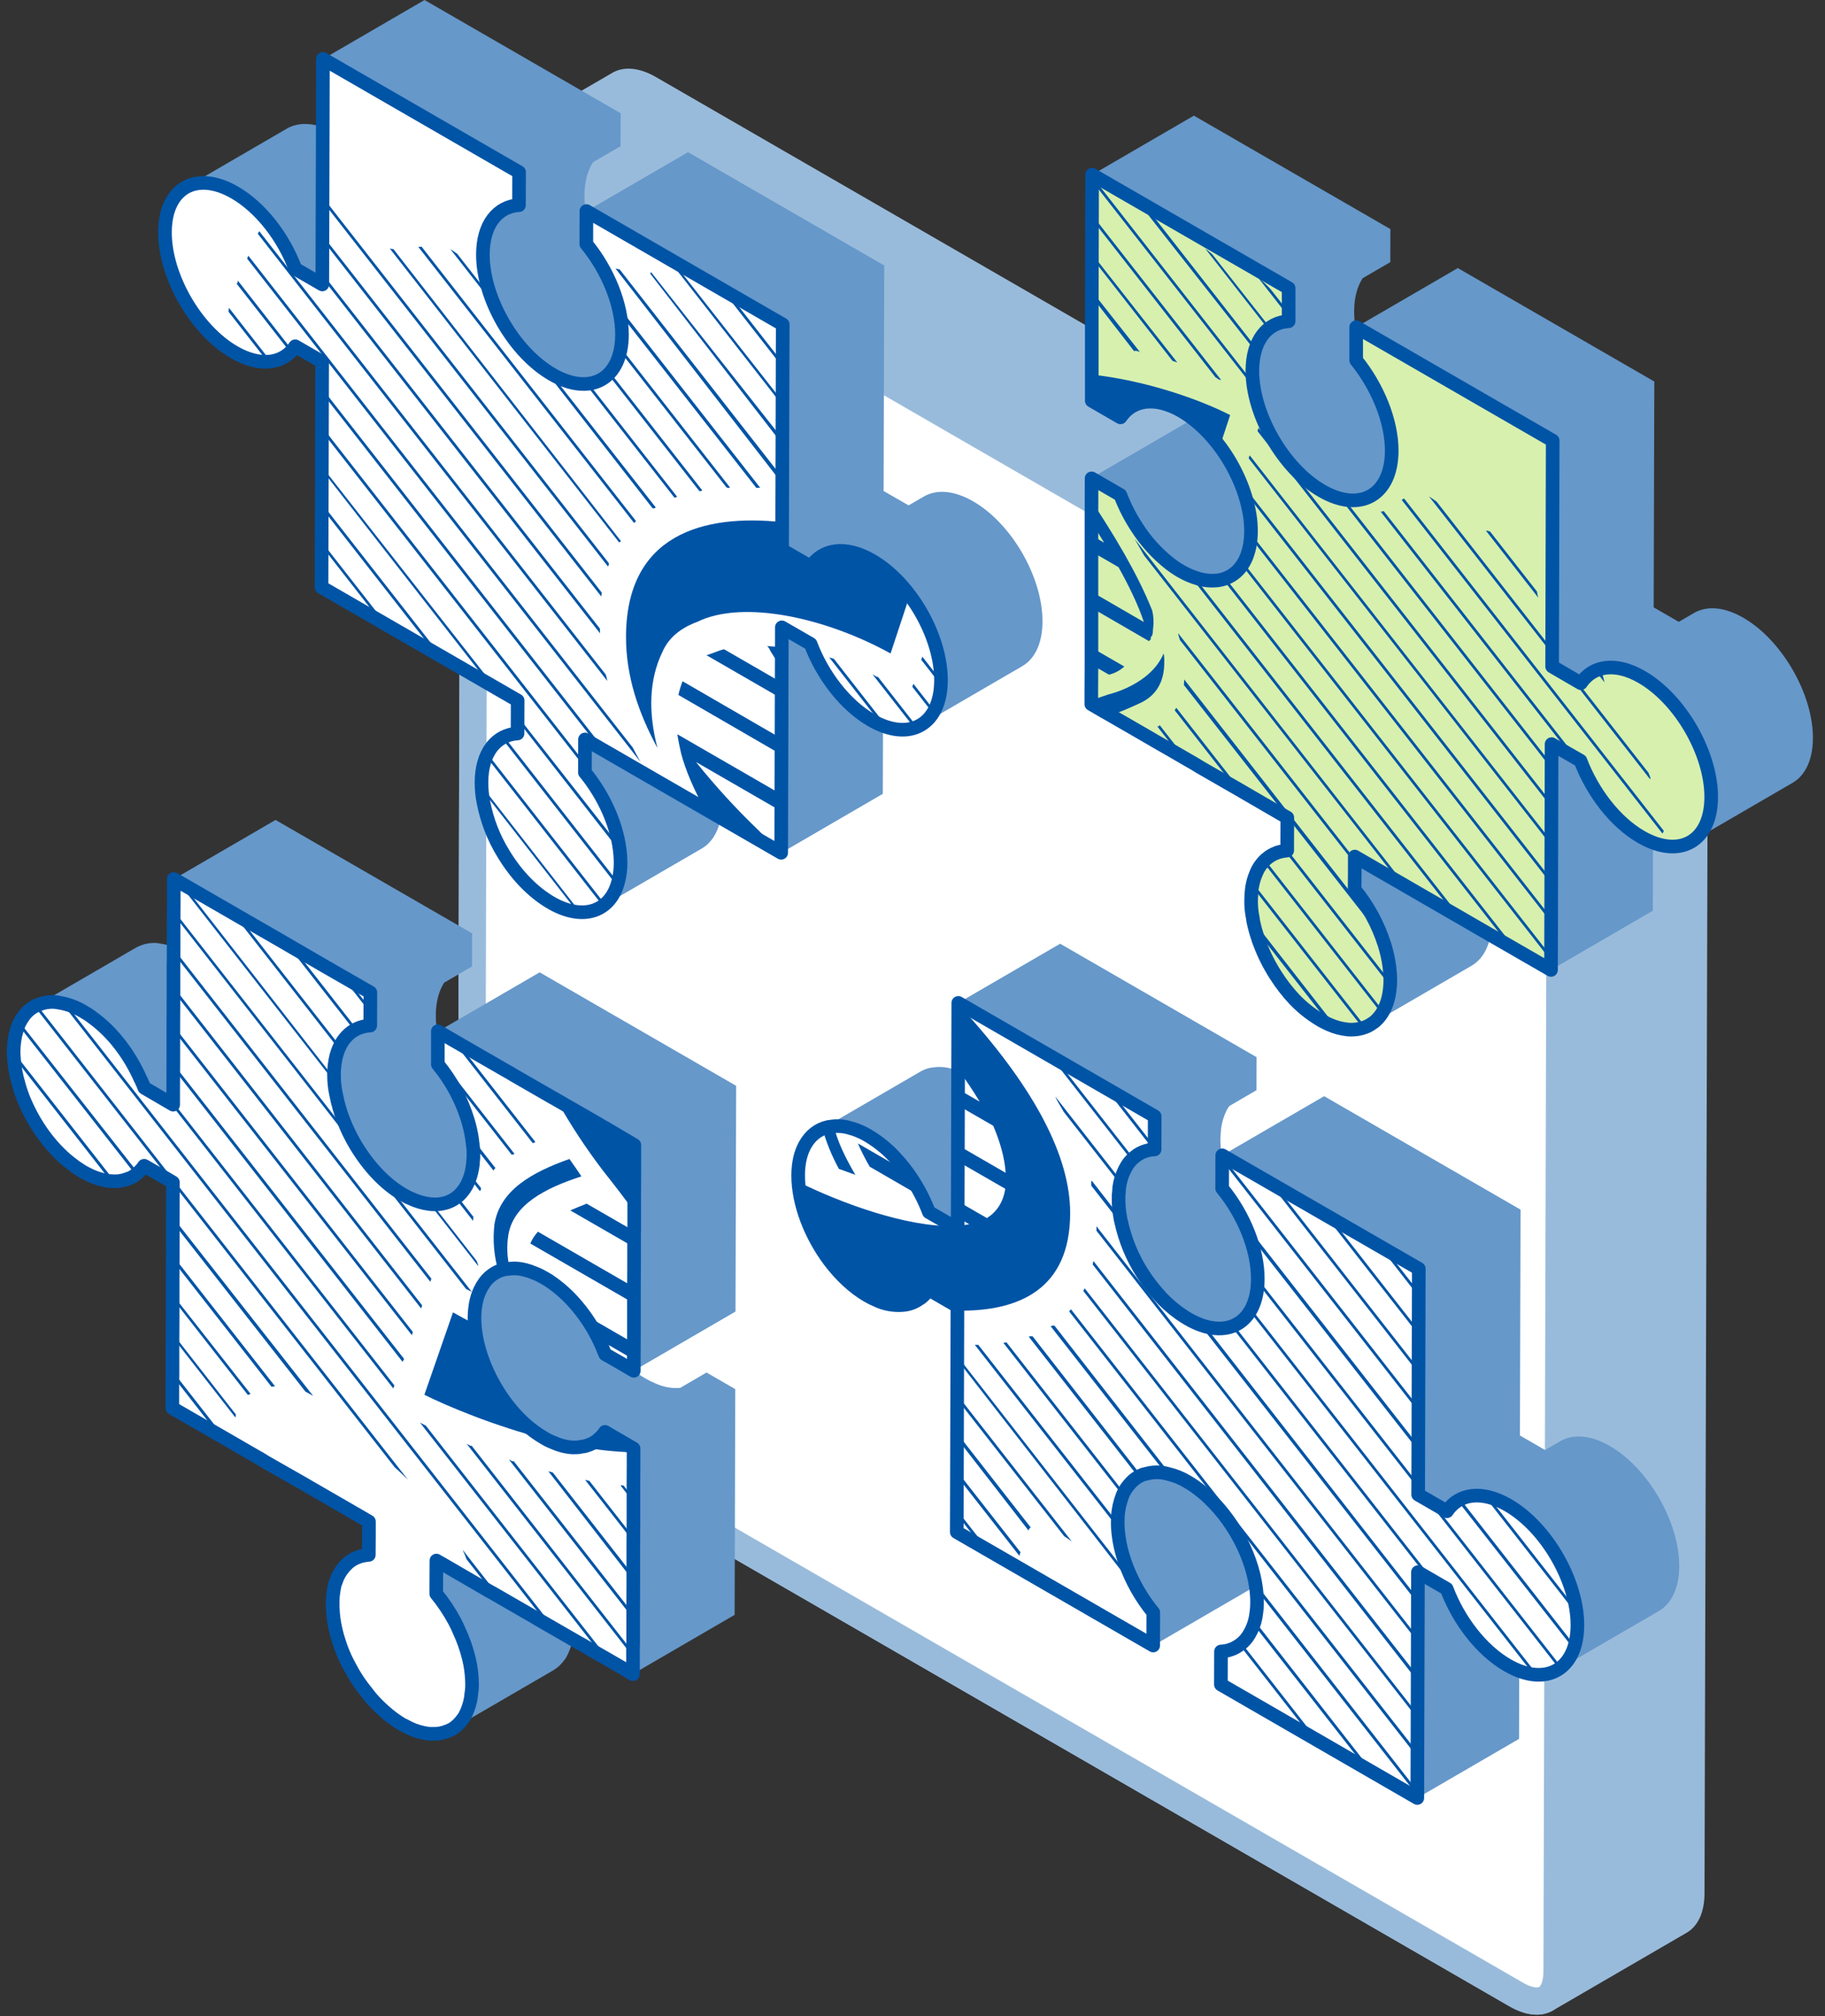
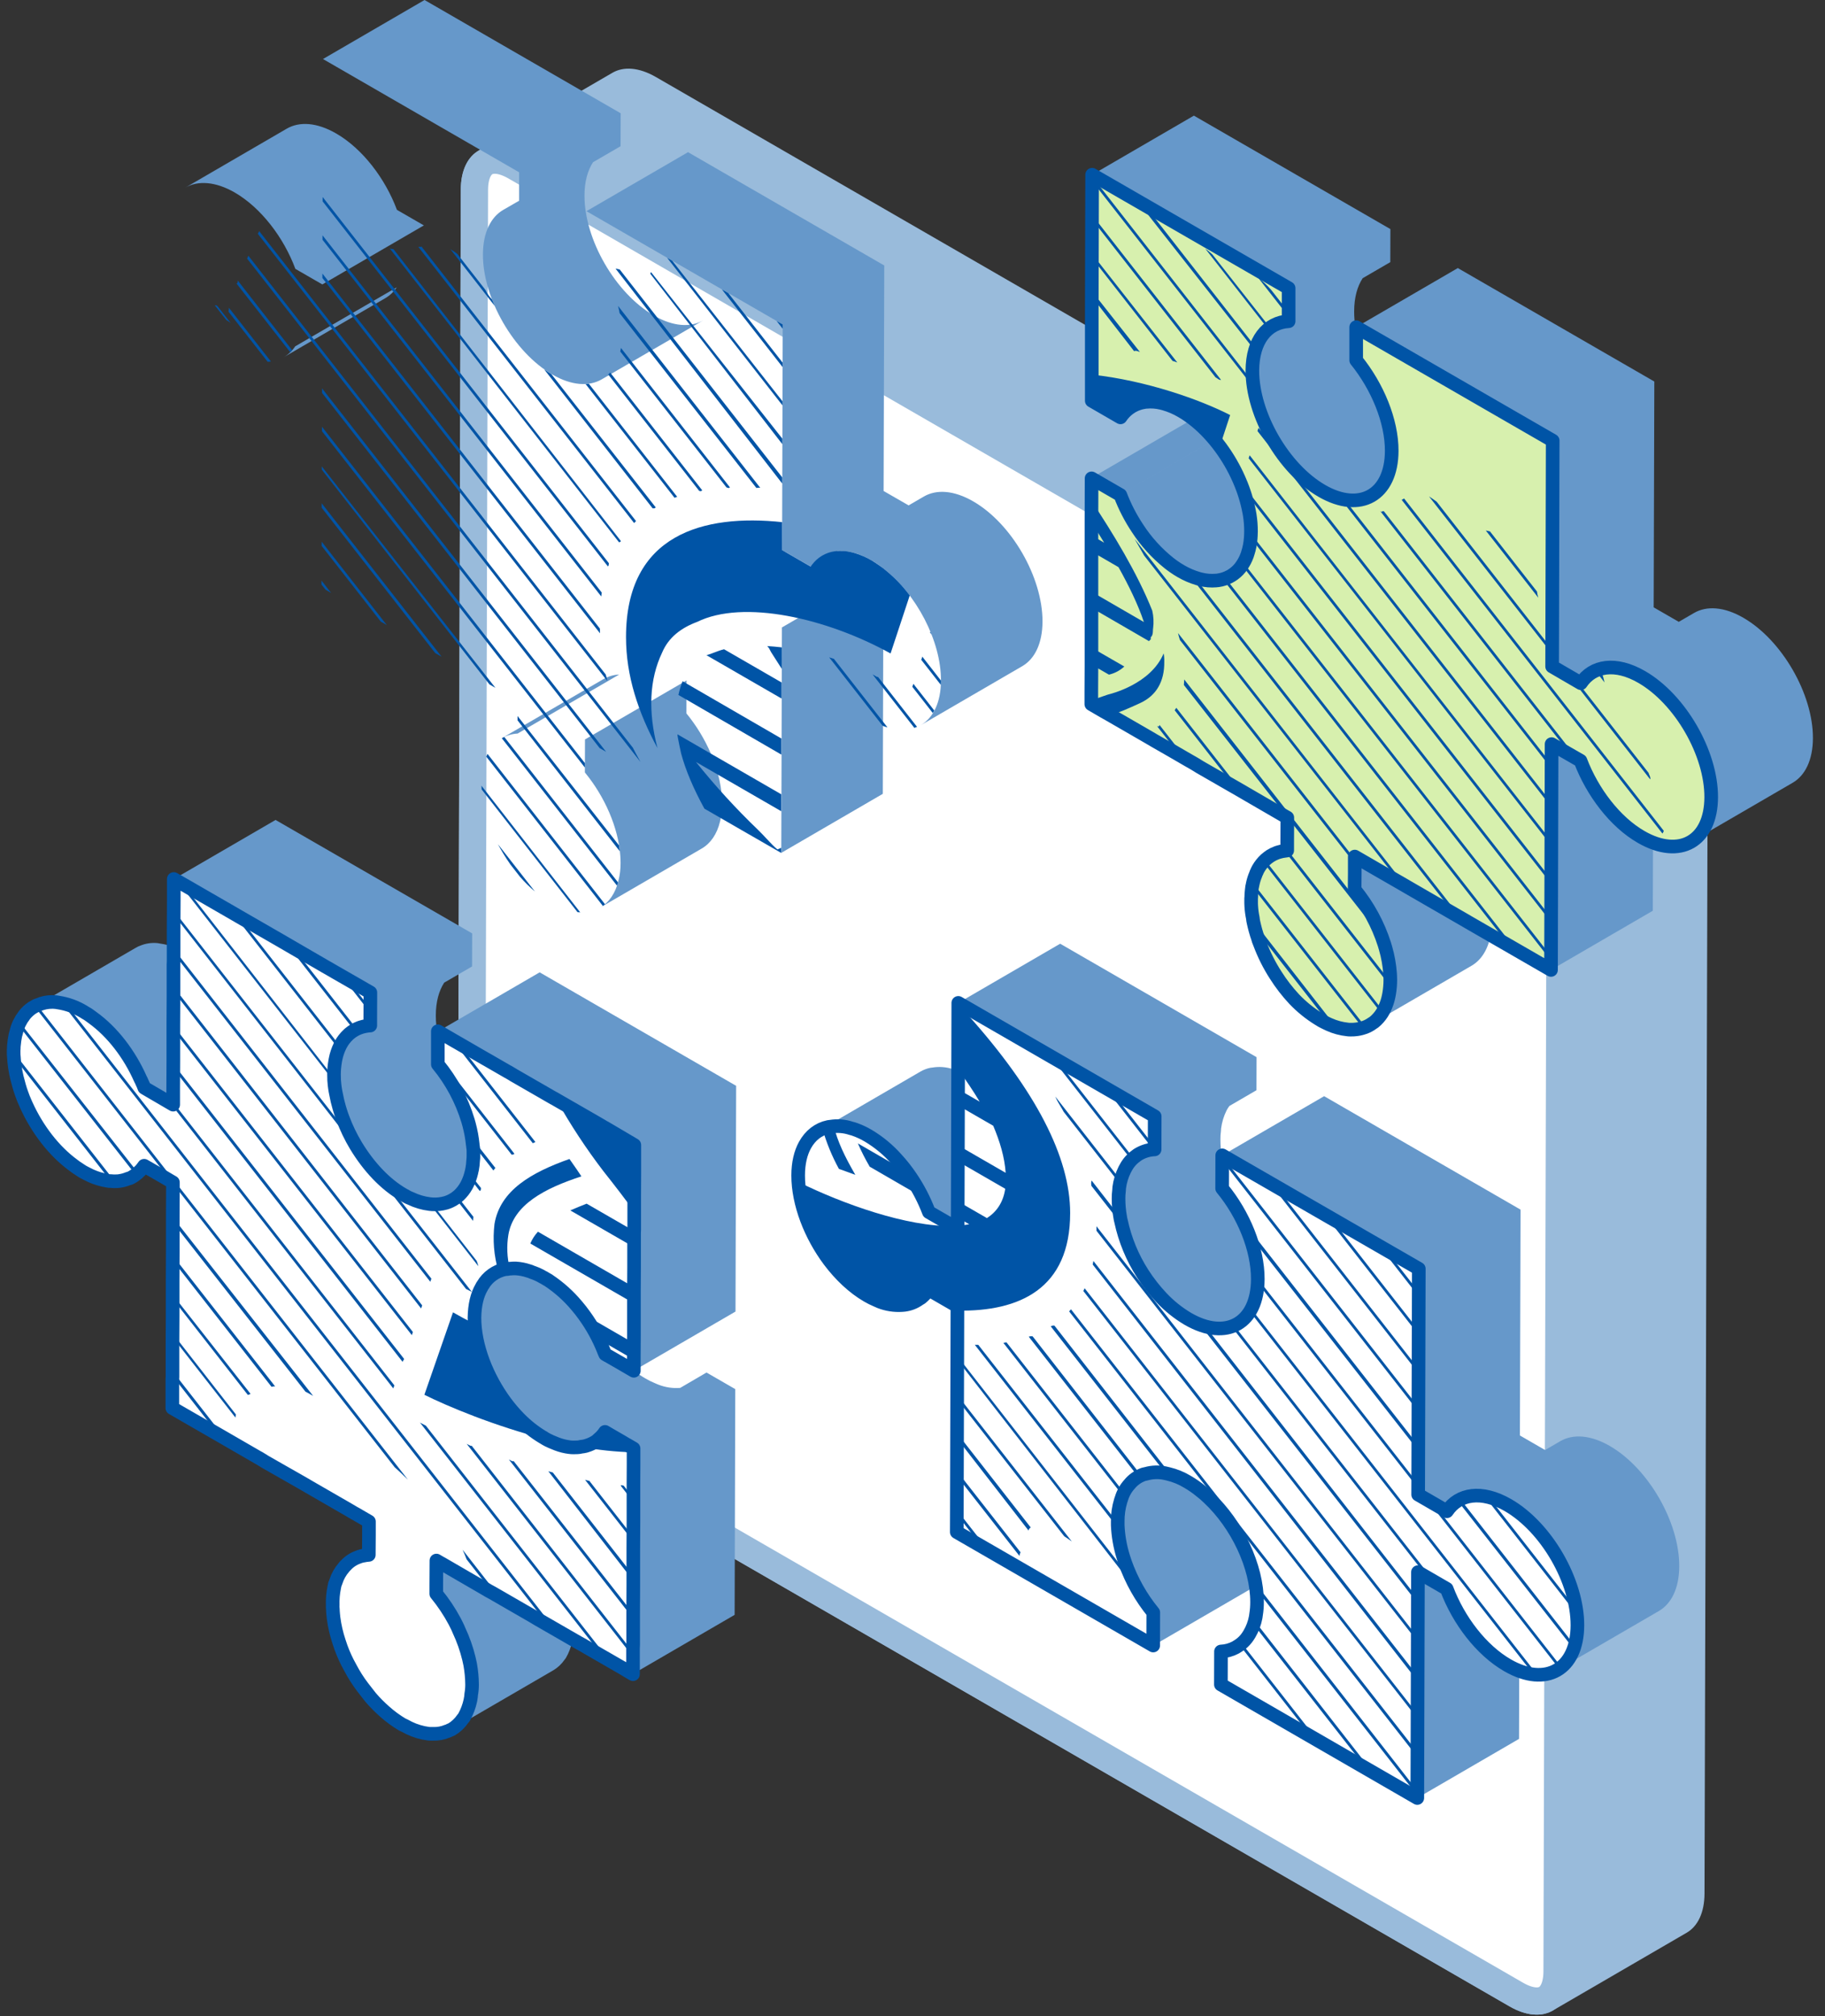
<svg xmlns="http://www.w3.org/2000/svg" width="134" height="148" viewBox="0 0 134 148" fill="none">
  <rect x="0" y="0" width="134" height="148" fill="#333333" stroke="none" />
  <path d="M120.917 47.658L48.16 5.655C46.914 4.935 45.784 4.868 44.966 5.343L35.14 11.051C35.159 11.039 35.18 11.028 35.201 11.02C34.359 11.472 33.835 12.482 33.832 13.932L33.598 97.529C33.59 100.376 35.592 103.846 38.069 105.271L110.825 147.276C112.08 148.001 113.215 148.062 114.029 147.58L114.063 147.56L123.845 141.876C124.651 141.406 125.149 140.414 125.153 138.997L125.387 55.401C125.397 52.559 123.394 49.089 120.917 47.658Z" fill="#99BBDB" />
  <path d="M110.589 54.238L110.589 54.238C111.64 54.844 112.646 55.923 113.391 57.212C114.135 58.501 114.564 59.907 114.56 61.11L114.326 144.708C114.322 145.919 113.901 146.504 113.506 146.73C113.109 146.956 112.382 147.021 111.325 146.411L38.573 104.412C37.522 103.805 36.516 102.726 35.772 101.437C35.027 100.147 34.599 98.742 34.602 97.539C34.602 97.539 34.602 97.539 34.602 97.539L34.836 13.94L34.836 13.94C34.839 12.729 35.26 12.144 35.655 11.919C36.052 11.692 36.779 11.627 37.836 12.237C37.836 12.237 37.836 12.237 37.836 12.237L110.589 54.238Z" fill="white" stroke="#99BBDB" stroke-width="2" />
  <path fill-rule="evenodd" clip-rule="evenodd" d="M80.954 25.244C80.927 25.27 80.759 25.218 80.66 25.328L80.152 24.673V24.221L80.954 25.244Z" fill="#0054A6" />
  <path fill-rule="evenodd" clip-rule="evenodd" d="M94.613 23.25L93.454 23.924C92.536 24.458 91.964 25.59 91.959 27.2C91.95 30.442 94.237 34.403 97.058 36.032C98.48 36.853 99.764 36.927 100.694 36.384L108.164 32.044C107.236 32.583 105.952 32.507 104.528 31.692C101.705 30.063 99.419 26.102 99.429 22.859C99.429 21.849 99.657 21.027 100.054 20.422L102.082 19.243L102.089 16.817L87.661 8.489L80.191 12.829L94.619 21.157L94.613 23.25ZM82.25 30.622L89.72 26.282C89.937 25.954 90.226 25.68 90.565 25.481L83.095 29.821C82.756 30.021 82.467 30.295 82.25 30.622ZM80.121 35.095L87.591 30.754L89.702 31.973L82.233 36.314L80.121 35.095ZM100.803 58.438C101.116 58.255 101.465 58.142 101.826 58.107L101.968 58.088L94.498 62.428L94.355 62.447C93.998 62.482 93.653 62.593 93.342 62.772L100.803 58.438ZM99.457 65.293C101.024 67.202 102.075 69.733 102.068 71.95C102.068 73.562 101.495 74.7 100.576 75.234L108.046 70.894C108.965 70.36 109.534 69.222 109.539 67.609C109.539 65.392 108.495 62.862 106.928 60.954L99.481 65.279L106.928 60.952L106.934 58.526L99.464 62.867L99.457 65.293ZM89.704 31.974C90.572 34.281 92.247 36.471 94.168 37.581C95.578 38.394 96.856 38.477 97.781 37.946L90.335 42.273C89.409 42.818 88.119 42.742 86.699 41.921C84.777 40.811 83.102 38.621 82.234 36.314L89.704 31.974ZM124.38 44.999C125.309 44.46 126.59 44.529 128.007 45.351C130.835 46.983 133.123 50.943 133.113 54.18C133.109 55.797 132.54 56.93 131.621 57.464L124.152 61.804C125.069 61.266 125.643 60.133 125.643 58.52C125.651 55.624 123.819 52.147 121.405 50.278L121.358 66.855L113.888 71.195L113.935 54.617L121.403 50.277C121.128 50.062 120.839 49.866 120.537 49.691C119.624 49.163 118.766 48.948 118.024 49.005L116.063 50.145L113.951 48.926L113.998 32.347L99.57 24.018L107.04 19.678L121.468 28.007L121.421 44.585L123.264 45.648L124.38 44.999Z" fill="#6698CA" />
  <path d="M125.644 58.525C125.633 61.768 123.333 63.071 120.504 61.44C118.583 60.337 116.921 58.142 116.046 55.842L113.925 54.624L113.883 71.201L107.784 67.682L107.516 67.525L105.534 66.38L105.269 66.228L103.275 65.075L103.014 64.922L101.02 63.774L100.763 63.624L99.473 62.878V64.087L99.465 64.948V65.159V65.305C100.44 66.493 101.181 67.856 101.649 69.321C101.679 69.419 101.71 69.519 101.737 69.618C101.908 70.211 102.017 70.821 102.064 71.437C102.064 71.501 102.072 71.567 102.075 71.632C102.075 71.74 102.083 71.846 102.083 71.954C102.081 72.282 102.054 72.61 101.999 72.934C101.99 72.985 101.982 73.032 101.971 73.082C101.908 73.42 101.799 73.749 101.649 74.059C101.63 74.1 101.61 74.141 101.589 74.176C101.449 74.441 101.267 74.681 101.052 74.889C101.025 74.916 100.998 74.941 100.968 74.964C100.943 74.99 100.915 75.013 100.886 75.035C100.846 75.067 100.803 75.096 100.757 75.12C100.59 75.241 100.407 75.339 100.214 75.411C100.171 75.428 100.128 75.442 100.083 75.453C99.889 75.516 99.689 75.556 99.486 75.571C99.413 75.58 99.339 75.584 99.265 75.582C99.214 75.582 99.162 75.582 99.108 75.582C99.054 75.582 99.007 75.582 98.956 75.572C98.479 75.524 98.014 75.398 97.579 75.2C97.499 75.167 97.421 75.13 97.344 75.089C97.3 75.069 97.257 75.047 97.215 75.024C97.128 74.983 97.043 74.937 96.962 74.887C96.918 74.854 96.864 74.833 96.823 74.802C96.167 74.396 95.565 73.908 95.032 73.35C94.522 72.804 94.064 72.211 93.664 71.579C93.198 70.856 92.811 70.086 92.509 69.281C92.439 69.123 92.382 68.96 92.339 68.793C92.318 68.731 92.296 68.669 92.276 68.607C92.243 68.501 92.21 68.398 92.183 68.295C92.129 68.101 92.083 67.91 92.042 67.723C92.016 67.615 91.998 67.506 91.989 67.395C91.928 67.103 91.889 66.808 91.872 66.51C91.866 66.444 91.864 66.379 91.864 66.314C91.864 66.25 91.864 66.18 91.864 66.113V66.061C91.862 65.987 91.865 65.912 91.874 65.838C91.874 65.712 91.885 65.583 91.895 65.466C91.895 65.394 91.916 65.317 91.916 65.245C91.916 65.172 91.939 65.1 91.952 65.032C91.959 64.981 91.969 64.93 91.983 64.88C92.033 64.641 92.106 64.408 92.203 64.184C92.217 64.123 92.242 64.066 92.278 64.014C92.281 63.984 92.292 63.956 92.308 63.931L92.321 63.906L92.381 63.789C92.526 63.532 92.71 63.3 92.926 63.099C92.959 63.068 92.993 63.04 93.03 63.014C93.049 62.996 93.07 62.979 93.092 62.963C93.102 62.953 93.122 62.942 93.133 62.932L93.229 62.867L93.25 62.846C93.414 62.743 93.588 62.657 93.77 62.59C93.807 62.577 93.846 62.565 93.887 62.554C94.046 62.504 94.21 62.471 94.376 62.454L94.513 62.433V62.167V61.958V61.776L94.52 60.383V60.017L94.403 59.952L94.272 59.877L94.008 59.723L92.014 58.566L91.758 58.417L91.455 58.241L91.073 58.018L89.767 57.268L89.508 57.118L88.11 56.315L87.729 56.08L87.56 55.982L87.244 55.802L86.031 55.098L84.747 54.362L84.386 54.149L83.213 53.471L81.411 52.431L81.018 52.21L80.129 51.691V50.79L80.139 48.866V46.104V45.545V44.847V44.038V41.408V40.901V40.24V39.345V38.215L80.149 35.115L82.26 36.336C82.59 37.199 83.015 38.022 83.527 38.79C84.155 39.755 84.933 40.613 85.832 41.333C85.949 41.421 86.053 41.506 86.166 41.582C86.347 41.711 86.53 41.828 86.716 41.934C87.107 42.161 87.524 42.341 87.957 42.47C88.017 42.487 88.075 42.505 88.136 42.518C88.519 42.617 88.915 42.649 89.309 42.614C89.352 42.614 89.397 42.606 89.44 42.599C89.746 42.558 90.041 42.459 90.311 42.309C90.345 42.294 90.378 42.275 90.409 42.253C90.657 42.102 90.876 41.91 91.058 41.684C91.08 41.656 91.103 41.626 91.125 41.593C91.315 41.338 91.466 41.054 91.572 40.754C91.588 40.712 91.603 40.669 91.614 40.625C91.733 40.262 91.807 39.886 91.833 39.504C91.833 39.45 91.843 39.394 91.844 39.337C91.851 39.229 91.855 39.12 91.855 39.008C91.855 38.602 91.823 38.197 91.76 37.797C91.75 37.73 91.739 37.662 91.724 37.595C91.576 36.806 91.34 36.036 91.02 35.3C90.962 35.163 90.903 35.028 90.837 34.895V34.889C90.056 33.239 88.885 31.722 87.543 30.705C87.456 30.638 87.366 30.573 87.277 30.511C87.107 30.394 86.933 30.276 86.756 30.18C86.362 29.947 85.94 29.764 85.5 29.637C85.432 29.616 85.365 29.598 85.296 29.583C84.922 29.491 84.535 29.463 84.151 29.5C84.107 29.5 84.066 29.51 84.023 29.516C83.72 29.561 83.427 29.661 83.159 29.811C83.124 29.829 83.09 29.849 83.058 29.872C82.81 30.026 82.59 30.222 82.409 30.451C82.386 30.479 82.365 30.509 82.344 30.539C82.322 30.57 82.295 30.604 82.272 30.638L80.556 29.645L80.271 29.48L80.163 29.418V29.148V27.758V27.59V26.172V25.986V24.591V24.409V23.073V22.826L80.189 12.826L94.617 21.154V23.581C93.038 23.675 91.967 24.988 91.955 27.195C91.947 30.438 94.234 34.402 97.054 36.033C99.874 37.665 102.175 36.341 102.186 33.101C102.194 30.897 101.13 28.366 99.578 26.445V24.018L114.006 32.347L113.964 48.924L116.076 50.153C116.955 48.849 118.629 48.585 120.547 49.698C123.365 51.327 125.654 55.281 125.644 58.525Z" fill="#D7F0AE" stroke="#0054A6" stroke-linejoin="round" />
  <path fill-rule="evenodd" clip-rule="evenodd" d="M92.031 28.423L80.184 13.28V12.966L80.205 12.978L91.981 28.043C91.993 28.166 92.007 28.294 92.031 28.423ZM113.917 59.254V58.928L92.406 31.409L92.328 31.64L113.917 59.254ZM111.025 69.688L111.494 69.959L90.069 42.552C90.005 42.581 89.939 42.605 89.871 42.628L111.025 69.688ZM113.929 56.439V56.112L98.862 36.838C98.763 36.825 98.663 36.806 98.562 36.784L113.929 56.439ZM122.063 61.186L102.918 36.695C102.957 36.67 103.001 36.647 103.045 36.622L103.045 36.622C103.062 36.613 103.079 36.604 103.096 36.594L122.165 60.992L122.132 61.066C122.118 61.111 122.094 61.152 122.063 61.186ZM113.958 47.666L105.482 36.824C105.234 36.646 105.058 36.526 104.926 36.443L113.958 47.992V47.666ZM121.161 57.209L115.492 49.959L115.961 50.231L121.051 56.743C121.058 56.786 121.081 56.839 121.106 56.896C121.153 57.005 121.205 57.126 121.161 57.209ZM117.215 49.335L117.81 50.093C117.784 49.972 117.745 49.807 117.69 49.614L117.418 49.263C117.349 49.284 117.281 49.308 117.215 49.335ZM109.406 39.014L112.852 43.423C112.869 43.577 112.902 43.729 112.949 43.876L109.094 38.944C109.186 38.96 109.287 38.981 109.406 39.014ZM119.787 61.113C119.966 61.245 120.146 61.368 120.33 61.479L116.063 56.02L116.025 55.972L101.609 37.529H101.484C101.462 37.607 101.435 37.582 101.403 37.554C101.386 37.538 101.367 37.521 101.348 37.521L115.557 55.702L116.361 56.73L119.787 61.113ZM92.249 25.549C92.221 25.623 92.195 25.697 92.171 25.774L83.684 14.983L84.238 15.303L92.249 25.549ZM93.176 24.241C93.223 24.205 93.27 24.171 93.319 24.139L89.011 18.667C88.845 18.519 88.672 18.379 88.492 18.25L93.176 24.241ZM94.615 22.995V23.244L92.379 20.386C92.737 20.656 93.065 20.965 93.356 21.306L94.333 22.557C94.432 22.706 94.527 22.854 94.615 22.995ZM89.383 27.784C89.474 27.85 89.564 27.914 89.651 27.881L80.176 15.764V16.093L89.249 27.699C89.294 27.72 89.339 27.753 89.383 27.784ZM86.444 26.61L86.092 26.492L80.164 18.91V18.61L86.444 26.61ZM83.269 25.776C83.375 25.725 83.479 25.75 83.698 25.842L80.164 21.364V21.77L83.269 25.776ZM98.248 75.579C98.113 75.54 97.976 75.495 97.837 75.444L92.07 68.067L92.06 68.025C92.047 67.968 92.034 67.911 92.022 67.855C91.995 67.749 91.978 67.641 91.969 67.533L98.248 75.579ZM100.202 75.554C100.251 75.535 100.298 75.516 100.346 75.494L92.005 64.826C91.99 64.887 91.976 64.948 91.963 65.01C91.961 65.016 91.959 65.022 91.957 65.028C91.951 65.045 91.945 65.062 91.945 65.079L100.149 75.573L100.202 75.554ZM85.14 53.221L87.297 55.98L87.199 55.925L86.842 55.719L84.965 53.313C84.987 53.308 85.007 53.314 85.026 53.319C85.068 53.332 85.102 53.342 85.14 53.221ZM101.577 74.319C101.581 74.312 101.584 74.306 101.588 74.299C101.592 74.292 101.596 74.284 101.6 74.275L92.942 63.201L92.908 63.232C92.87 63.267 92.833 63.302 92.797 63.34L101.492 74.463C101.517 74.423 101.541 74.382 101.565 74.34L101.565 74.34L101.577 74.319ZM86.37 51.957L91.348 58.327L91.038 58.146L90.873 58.051L86.25 52.138C86.268 52.106 86.29 52.074 86.313 52.042L86.313 52.042C86.332 52.014 86.352 51.986 86.37 51.957ZM102.069 72.094V72.094C102.069 72.076 102.069 72.058 102.067 72.042L94.491 62.35V62.565L94.41 62.58L102.062 72.366C102.069 72.277 102.069 72.187 102.069 72.094ZM99.461 63.051V63.382L86.633 46.979C86.618 46.918 86.602 46.867 86.585 46.815C86.557 46.725 86.527 46.63 86.496 46.471L99.461 63.051ZM106.989 67.358L107.458 67.627L87.883 42.586C87.766 42.554 87.649 42.514 87.531 42.468L106.989 67.358ZM103.422 65.297L103.272 65.212L103.013 65.059L102.966 65.032L84.005 40.776C83.95 40.681 83.896 40.585 83.843 40.49C83.663 40.175 83.486 39.861 83.301 39.551L103.422 65.297ZM84.66 46.157L84.667 46.123C84.723 45.692 84.702 45.253 84.605 44.828C83.504 42.046 81.663 39.056 80.102 36.71V38.271C80.419 38.772 80.745 39.298 81.073 39.839L80.1 39.277V39.457V40.353V40.46L82.125 41.633C82.89 43.003 83.57 44.4 83.99 45.663L80.094 43.406V44.156V44.59L84.359 47.061C84.361 47.066 84.361 47.073 84.359 47.078C84.366 47.076 84.366 47.067 84.366 47.067C84.386 47.026 84.425 46.994 84.456 46.969C84.497 46.936 84.526 46.912 84.489 46.889C84.505 46.723 84.524 46.683 84.543 46.744C84.644 46.586 84.648 46.434 84.652 46.297C84.653 46.249 84.655 46.202 84.66 46.157ZM81.424 49.525L80.09 48.756V47.507L82.553 48.927C82.234 49.221 81.845 49.427 81.424 49.525ZM83.715 51.611C84.908 51.062 85.505 50.02 85.486 48.574C85.493 48.37 85.478 48.166 85.44 47.965C84.499 50.213 81.595 50.927 81.366 50.983L81.357 50.986C81.263 51.018 81.168 51.05 81.073 51.082L81.073 51.083L81.073 51.083L81.072 51.083L81.072 51.083L81.072 51.083L81.071 51.083L81.071 51.083L81.071 51.083C80.734 51.197 80.397 51.312 80.082 51.44V51.817L80.971 52.337L81.35 52.549C82.155 52.325 82.924 51.973 83.623 51.653L83.623 51.653L83.623 51.653L83.624 51.653L83.624 51.653L83.624 51.653L83.624 51.653L83.715 51.611ZM90.323 30.469L89.527 32.886C88.956 32.113 88.281 31.423 87.52 30.836C87.432 30.77 87.344 30.706 87.255 30.643C87.085 30.526 86.91 30.409 86.734 30.313C86.34 30.079 85.918 29.897 85.478 29.768C85.409 29.747 85.343 29.731 85.274 29.714C84.899 29.623 84.512 29.594 84.129 29.631C84.094 29.631 84.063 29.637 84.031 29.643L84.031 29.643C84.02 29.645 84.01 29.647 84 29.649C83.696 29.692 83.403 29.792 83.136 29.943C83.102 29.961 83.068 29.981 83.036 30.003C82.787 30.157 82.568 30.353 82.387 30.582C82.363 30.61 82.341 30.64 82.32 30.67C82.294 30.703 82.273 30.735 82.25 30.769L82.25 30.769L82.25 30.769L82.25 30.77L80.534 29.777L80.247 29.612L80.141 29.55V29.279V27.889V27.497C84.135 27.92 88.149 29.35 90.323 30.469ZM113.893 70.531V70.205L91.341 41.364C91.307 41.431 91.272 41.489 91.234 41.549L113.893 70.531ZM113.9 67.381V67.709L91.824 39.47C91.83 39.367 91.835 39.264 91.835 39.156L113.9 67.381ZM113.912 62.076L113.913 61.754L91.756 33.423L91.68 33.638L113.912 62.076ZM113.906 64.564V64.565L113.904 64.891L91.139 35.769V35.768L91.027 35.626L91.052 35.551L91.104 35.396L113.906 64.564ZM86.926 50.284L101.388 68.747C101.268 68.439 101.134 68.134 100.987 67.832L86.952 49.878C86.943 49.974 86.936 50.078 86.926 50.284Z" fill="#0054A6" />
  <path fill-rule="evenodd" clip-rule="evenodd" d="M29.826 87.835L29.636 87.733C28.283 86.952 27.067 85.654 26.142 84.119C25.424 82.954 24.927 81.666 24.675 80.32C24.578 79.849 24.529 79.37 24.529 78.889C24.534 77.285 25.102 76.159 26.018 75.627L27.191 74.945L27.197 72.859L12.763 64.53L20.233 60.19L34.668 68.519L34.661 70.945L32.614 72.135C32.224 72.735 32 73.549 32 74.549C31.999 75.03 32.048 75.51 32.145 75.981C32.397 77.326 32.894 78.614 33.612 79.779C34.536 81.31 35.753 82.612 37.106 83.393L37.295 83.495C38.642 84.216 39.852 84.261 40.739 83.746L33.268 88.087C32.383 88.601 31.172 88.555 29.826 87.835ZM17.898 75.107C17.077 73.153 15.713 71.345 14.104 70.245C13.997 70.167 13.886 70.095 13.772 70.029L13.608 69.928C13.044 69.584 12.416 69.358 11.761 69.266L11.564 69.231C11.124 69.189 10.681 69.257 10.274 69.429L10.131 69.487C10.077 69.514 10.024 69.543 9.971 69.573L2.523 73.9C2.568 73.875 2.615 73.851 2.661 73.828L2.803 73.769C3.21 73.597 3.653 73.529 4.093 73.571L4.289 73.606C4.944 73.698 5.573 73.924 6.138 74.269L6.3 74.369C6.414 74.435 6.525 74.507 6.632 74.584C8.242 75.686 9.606 77.493 10.427 79.447C10.488 79.583 10.545 79.716 10.595 79.857L12.713 81.094L20.183 76.754L18.066 75.517C18.015 75.376 17.96 75.243 17.898 75.107ZM10.434 85.79C10.242 86.028 10.008 86.231 9.744 86.388L17.213 82.048C17.477 81.891 17.711 81.688 17.904 81.45L18.061 81.236L10.591 85.576L10.434 85.79ZM33.9 109.907L33.758 109.957C33.625 110.006 33.497 110.066 33.375 110.138L25.904 114.478C26.026 114.407 26.154 114.346 26.287 114.297L26.43 114.247C26.641 114.179 26.86 114.14 27.081 114.129L34.551 109.789C34.33 109.8 34.111 109.839 33.9 109.907ZM39.504 112.651C40.02 113.283 40.473 113.965 40.854 114.685C40.968 114.899 41.076 115.117 41.177 115.336C41.789 116.649 42.134 118.033 42.134 119.316C42.135 119.648 42.102 119.979 42.037 120.304L42.01 120.499C41.922 120.93 41.764 121.343 41.541 121.721L41.451 121.838C41.235 122.151 40.956 122.414 40.63 122.61L33.161 126.95C33.486 126.754 33.766 126.491 33.982 126.179L34.07 126.061C34.293 125.683 34.452 125.27 34.539 124.839L34.567 124.644C34.632 124.319 34.664 123.988 34.664 123.657C34.668 122.374 34.32 120.989 33.706 119.677C33.612 119.458 33.507 119.24 33.389 119.027C33.008 118.306 32.556 117.624 32.04 116.993V114.559L39.511 110.219L39.504 112.651ZM49.945 101.881C49.402 101.925 48.856 101.844 48.348 101.646C48.331 101.639 48.315 101.632 48.298 101.625C48.282 101.619 48.266 101.612 48.25 101.605C48.191 101.581 48.133 101.556 48.072 101.529C47.838 101.433 47.612 101.32 47.395 101.192C47.102 101.023 46.816 100.831 46.538 100.617L54.004 96.278L54.051 79.707L39.625 71.377L32.154 75.718L46.582 84.048L46.535 100.615C45.818 100.064 45.155 99.374 44.58 98.592C43.209 96.748 42.294 94.414 42.3 92.368C42.3 91.451 42.488 90.685 42.821 90.106C43.048 89.683 43.386 89.329 43.8 89.084L36.33 93.424C35.916 93.669 35.578 94.024 35.352 94.448C35.017 95.026 34.832 95.792 34.83 96.709C34.824 98.754 35.74 101.089 37.11 102.926C37.913 104.014 38.88 104.92 39.925 105.528C40.143 105.655 40.369 105.768 40.602 105.865L40.88 105.982C41.388 106.181 41.935 106.262 42.479 106.216L42.656 106.193C42.987 106.154 43.307 106.045 43.594 105.875L44.673 105.248L46.517 106.313L46.47 122.884L53.94 118.543L53.987 101.972L51.876 100.754L49.945 101.881Z" fill="#6698CA" />
  <path d="M46.575 84.054V85.845V86.137L46.567 87.779V90.268L46.557 90.524V93.025L46.547 94.703V97.571V97.859V98.057L46.538 99.442V100.626L45.965 100.293L45.705 100.14L44.606 99.507H44.596L44.436 99.411C44.404 99.326 44.371 99.251 44.331 99.168V99.157C43.966 98.234 43.486 97.36 42.903 96.556C42.727 96.31 42.543 96.075 42.352 95.852L42.336 95.835C41.748 95.131 41.061 94.515 40.298 94.005L40.287 93.993C40.179 93.941 40.085 93.875 39.98 93.814C39.954 93.795 39.925 93.781 39.894 93.771C39.749 93.683 39.599 93.605 39.445 93.536C39.374 93.505 39.303 93.474 39.235 93.451C39.167 93.427 39.117 93.406 39.056 93.386C38.972 93.345 38.884 93.314 38.793 93.291C38.496 93.192 38.188 93.133 37.875 93.114C37.83 93.114 37.787 93.114 37.742 93.114H37.731C37.671 93.112 37.61 93.116 37.55 93.125H37.542C37.449 93.124 37.356 93.135 37.265 93.156L37.085 93.167C36.746 93.238 36.425 93.379 36.144 93.581C35.863 93.783 35.627 94.041 35.452 94.34C35.419 94.383 35.391 94.43 35.369 94.479C35.03 95.051 34.849 95.813 34.838 96.737C34.838 98.782 35.751 101.114 37.116 102.954C37.419 103.361 37.748 103.747 38.103 104.11C38.633 104.654 39.231 105.128 39.883 105.517H39.894C39.906 105.531 39.921 105.541 39.938 105.549C40.047 105.619 40.16 105.683 40.276 105.74H40.287C40.393 105.797 40.503 105.846 40.615 105.888C40.711 105.931 40.804 105.963 40.902 106.005C41.197 106.117 41.504 106.193 41.817 106.233C41.861 106.233 41.907 106.243 41.949 106.246C42.066 106.253 42.184 106.253 42.301 106.246C42.365 106.248 42.429 106.244 42.492 106.235H42.513L42.673 106.202C42.778 106.192 42.881 106.174 42.984 106.15C43.02 106.138 43.054 106.13 43.09 106.117C43.328 106.044 43.554 105.938 43.761 105.801L43.782 105.791L43.868 105.711L43.899 105.683L43.93 105.653L43.953 105.633C44.134 105.484 44.292 105.308 44.422 105.111L44.822 105.346L45.082 105.496L45.669 105.835L46.021 106.046H46.031L46.519 106.331V106.938V107.344V107.525L46.511 108.916V111.632L46.5 113.699V116.328L46.49 118.383V120.705L46.478 121.013V122.898L46.258 122.771L45.865 122.536L45.854 122.526L42.856 120.797L42.844 120.786L42.462 120.576L39.538 118.89L39.515 118.879L39.125 118.644L36.167 116.938L35.816 116.746L35.805 116.736L32.797 114.99L32.415 114.768H32.404L32.043 114.556L32.033 116.38V116.995C32.551 117.627 33.006 118.308 33.39 119.029C33.495 119.241 33.614 119.463 33.697 119.675C34.01 120.341 34.255 121.037 34.429 121.752C34.459 121.901 34.492 122.04 34.524 122.188C34.611 122.674 34.657 123.167 34.661 123.661C34.662 123.899 34.641 124.137 34.599 124.371C34.597 124.446 34.59 124.52 34.578 124.594V124.604C34.578 124.615 34.568 124.625 34.568 124.648L34.535 124.837C34.444 125.26 34.29 125.668 34.08 126.046C34.08 126.057 34.069 126.057 34.069 126.067L33.972 126.184C33.757 126.498 33.477 126.762 33.151 126.957L33.012 127.011C33.002 127.011 33.002 127.022 32.991 127.022C32.942 127.053 32.889 127.074 32.833 127.086C32.505 127.225 32.15 127.289 31.794 127.275H31.603C31.511 127.275 31.419 127.265 31.329 127.245C31.246 127.235 31.165 127.221 31.084 127.203C30.608 127.101 30.151 126.926 29.729 126.683L29.527 126.588C29.07 126.314 28.641 125.998 28.244 125.644C27.877 125.322 27.533 124.975 27.215 124.606L26.612 123.833C26.277 123.389 25.979 122.918 25.721 122.425L25.71 122.404C25.447 121.939 25.224 121.453 25.041 120.952C24.99 120.803 24.937 120.655 24.894 120.518C24.705 119.953 24.571 119.371 24.492 118.78C24.481 118.683 24.47 118.578 24.46 118.473V118.463C24.449 118.345 24.439 118.228 24.439 118.111C24.425 118.026 24.421 117.94 24.428 117.855C24.413 117.4 24.452 116.945 24.545 116.5C24.556 116.425 24.577 116.363 24.588 116.298C24.598 116.288 24.598 116.288 24.598 116.276L24.663 116.107C24.785 115.718 24.987 115.358 25.256 115.051L25.352 114.934C25.361 114.926 25.361 114.926 25.372 114.926C25.62 114.648 25.934 114.436 26.285 114.31L26.422 114.259C26.433 114.259 26.454 114.247 26.465 114.247C26.52 114.228 26.577 114.213 26.634 114.205H26.645C26.788 114.172 26.933 114.15 27.079 114.14L27.09 112.698V111.694L26.083 111.108H26.071L25.66 110.864L22.703 109.158L22.32 108.934L19.388 107.262L19.365 107.24L18.996 107.016H18.985L15.964 105.269L15.612 105.067L12.655 103.361V101.292L12.665 101.058V98.682L12.676 96.594V93.982L12.686 91.902V89.295L12.696 87.207V86.795L12.461 86.658L12.1 86.444L10.584 85.575L10.425 85.787C10.345 85.89 10.253 85.983 10.15 86.063C10.122 86.109 10.081 86.146 10.033 86.17C9.881 86.297 9.714 86.404 9.534 86.488L9.387 86.529C9.203 86.605 9.01 86.659 8.813 86.687C8.751 86.7 8.688 86.707 8.624 86.709C8.451 86.722 8.277 86.718 8.105 86.698C8.033 86.701 7.961 86.694 7.891 86.677C7.467 86.609 7.054 86.485 6.663 86.307C6.546 86.253 6.439 86.2 6.324 86.138C6.247 86.103 6.172 86.064 6.1 86.021C5.994 85.959 5.898 85.894 5.793 85.822C5.649 85.735 5.511 85.638 5.381 85.533C3.959 84.496 2.73 82.885 1.936 81.136C1.85 80.956 1.787 80.785 1.712 80.617C1.628 80.393 1.543 80.162 1.469 79.938V79.927C1.427 79.79 1.383 79.653 1.352 79.515C1.2 78.999 1.097 78.47 1.044 77.934C1.032 77.843 1.025 77.752 1.023 77.66C1.005 77.504 0.997 77.347 1.001 77.191C0.999 77.116 1.003 77.042 1.011 76.968C1.009 76.886 1.013 76.805 1.023 76.725C1.045 76.479 1.08 76.234 1.13 75.992L1.182 75.812C1.231 75.582 1.306 75.358 1.404 75.144C1.437 75.092 1.458 75.039 1.489 74.985C1.551 74.861 1.626 74.743 1.712 74.633L1.799 74.504C1.959 74.305 2.147 74.131 2.358 73.987C2.401 73.966 2.445 73.933 2.485 73.912C2.525 73.891 2.602 73.847 2.655 73.817L2.803 73.764C3.127 73.621 3.478 73.548 3.833 73.551C3.9 73.549 3.967 73.552 4.034 73.561H4.086L4.288 73.594C4.941 73.693 5.567 73.92 6.133 74.261L6.302 74.367C6.312 74.378 6.335 74.378 6.345 74.388C6.444 74.446 6.539 74.51 6.63 74.579C6.682 74.612 6.736 74.653 6.79 74.697C8.263 75.752 9.513 77.402 10.309 79.201C10.353 79.28 10.392 79.362 10.426 79.446C10.483 79.56 10.534 79.678 10.576 79.798C10.582 79.816 10.588 79.833 10.596 79.85L10.628 79.871L11.01 80.095L12.716 81.091V79.925L12.726 77.88V75.241L12.737 73.174V70.82L12.747 70.556V68.202L12.759 66.136V64.526L13.815 65.129L14.195 65.351L17.174 67.069L17.557 67.292L19.785 68.576L20.046 68.726L20.515 68.997L20.845 69.188L22.039 69.882L22.305 70.036L23.895 70.958L24.306 71.193L24.572 71.348L26.557 72.488L26.821 72.641L27.193 72.855V73.115V73.3L27.187 74.683V74.873V75.282C26.957 75.296 26.73 75.337 26.51 75.406C26.471 75.418 26.433 75.432 26.393 75.445C26.119 75.548 25.865 75.698 25.643 75.888C25.614 75.912 25.587 75.938 25.561 75.966C25.344 76.169 25.161 76.407 25.02 76.67C25.002 76.704 24.982 76.74 24.963 76.779C24.808 77.095 24.697 77.43 24.632 77.776C24.622 77.828 24.61 77.878 24.604 77.932C24.551 78.244 24.524 78.561 24.524 78.877C24.524 78.985 24.524 79.094 24.532 79.201C24.532 79.273 24.532 79.338 24.544 79.41C24.565 79.712 24.608 80.011 24.672 80.307C24.733 80.643 24.811 80.975 24.907 81.302C24.93 81.388 24.956 81.47 24.984 81.555C25.04 81.736 25.101 81.916 25.171 82.096C25.429 82.792 25.752 83.462 26.135 84.098C27.067 85.636 28.274 86.939 29.631 87.713L29.823 87.818C29.858 87.838 29.89 87.857 29.924 87.874C29.983 87.906 30.045 87.933 30.109 87.955C30.117 87.96 30.126 87.964 30.135 87.967C30.584 88.186 31.068 88.329 31.565 88.389C31.623 88.396 31.682 88.402 31.737 88.404C32.071 88.427 32.407 88.391 32.729 88.299L32.867 88.254C33.135 88.157 33.385 88.013 33.603 87.829C33.633 87.805 33.661 87.779 33.689 87.756C33.908 87.551 34.093 87.314 34.239 87.052C34.255 87.018 34.278 86.982 34.297 86.943C34.442 86.654 34.551 86.349 34.621 86.034C34.621 86.015 34.63 85.995 34.634 85.976C34.647 85.929 34.658 85.881 34.666 85.832C34.706 85.626 34.731 85.417 34.739 85.207C34.758 85.067 34.765 84.926 34.761 84.785C34.761 84.705 34.761 84.627 34.761 84.55C34.761 84.472 34.761 84.41 34.75 84.34C34.75 84.294 34.74 84.25 34.733 84.204V84.183C34.731 84.136 34.724 84.09 34.712 84.046V84.025C34.662 83.529 34.572 83.038 34.443 82.557C34.417 82.462 34.392 82.368 34.363 82.271C33.906 80.757 33.153 79.35 32.148 78.13V75.703L33.357 76.407L33.608 76.551L35.602 77.704L35.811 77.822L37.302 78.683H37.312L37.683 78.903L37.695 78.915L37.879 79.019L38.139 79.169L40.127 80.314L40.391 80.467L40.66 80.622H40.671L41.053 80.843L43.298 82.134L44.011 82.546L44.069 82.581L44.402 82.778H44.413L46.575 84.054Z" fill="white" stroke="#0054A6" stroke-linejoin="round" />
  <path fill-rule="evenodd" clip-rule="evenodd" d="M24.54 79.216V79.215L24.536 79.214V79.148L13.427 64.909L13.02 64.675L24.55 79.423C24.54 79.352 24.54 79.286 24.54 79.216ZM24.966 76.795L17.523 67.276L17.174 67.071L17.07 67.011L24.872 76.997C24.901 76.927 24.933 76.86 24.966 76.795ZM26.194 75.538L21.551 69.598H21.547L21.078 69.324L26.011 75.635C26.07 75.599 26.131 75.567 26.194 75.538ZM27.191 74.033L25.508 71.886L25.07 71.634L27.19 74.351L27.191 74.033ZM39.31 83.831L33.645 76.584L33.612 76.564L33.361 76.421L33.172 76.311L39.121 83.922C39.182 83.894 39.249 83.862 39.31 83.831ZM37.742 84.656L32.148 77.5V77.831L37.576 84.773C37.594 84.759 37.627 84.755 37.66 84.75C37.724 84.741 37.788 84.733 37.742 84.656ZM36.376 85.742C36.318 85.794 36.268 85.856 36.231 85.926L34.706 83.974C34.691 83.83 34.672 83.684 34.648 83.539L36.376 85.742ZM35.321 87.215C35.31 87.239 35.309 87.268 35.307 87.296C35.304 87.353 35.301 87.407 35.22 87.419L34.5 86.497C34.526 86.42 34.552 86.341 34.574 86.263L35.321 87.215ZM34.761 89.328C34.758 89.37 34.754 89.413 34.75 89.455C34.745 89.513 34.74 89.57 34.736 89.624L33.445 87.973C33.5 87.933 33.553 87.892 33.605 87.848L34.761 89.328ZM35.124 92.951L31.57 88.406C31.629 88.413 31.688 88.418 31.743 88.421H31.772L35.001 92.56C35.052 92.687 35.093 92.818 35.124 92.951ZM34.558 94.791L34.641 94.831L28.403 86.853C27.51 86.064 26.746 85.141 26.139 84.116C26.026 83.928 25.919 83.737 25.815 83.542L12.754 66.836V67.137L34.22 94.621C34.331 94.679 34.443 94.734 34.558 94.791ZM31.675 93.865L12.75 69.655V69.986L31.595 94.093L31.675 93.865ZM12.742 72.439L30.998 95.824L30.919 96.052L12.742 72.774V72.439ZM30.316 97.779L12.73 75.285V75.615L30.24 98.011L30.316 97.779ZM12.729 78.097L29.674 99.759L29.557 99.967L12.727 78.436L12.729 78.097ZM28.956 101.697L12.719 80.927V81.094L12.488 80.959L28.877 101.922L28.956 101.697ZM4.559 73.646C4.662 73.667 4.769 73.693 4.876 73.723L40.716 119.565L40.247 119.298L4.559 73.646ZM2.66 73.824L2.543 73.891L12.575 86.722L12.7 86.882L28.984 107.713C29.285 107.976 29.489 108.175 29.676 108.357L29.677 108.357L29.677 108.358L29.677 108.358C29.77 108.448 29.858 108.534 29.953 108.622L2.731 73.799L2.66 73.824ZM1.367 75.247C1.381 75.214 1.396 75.179 1.412 75.146C1.43 75.117 1.445 75.087 1.459 75.056L10.132 86.095C10.107 86.126 10.075 86.15 10.04 86.168L10.039 86.168C10.012 86.191 9.986 86.215 9.957 86.236L1.359 75.263L1.367 75.247ZM12.689 89.728L22.425 102.155C22.577 102.233 22.728 102.316 22.991 102.469L12.688 89.355L12.689 89.728ZM8.132 86.702L1.019 77.603C1.008 77.482 1.003 77.36 1.004 77.239L8.421 86.718C8.325 86.718 8.228 86.713 8.132 86.702ZM12.684 92.524L19.939 101.804C20.023 101.773 20.113 101.763 20.201 101.773L12.686 92.167L12.684 92.524ZM17.288 104.063L12.672 98.158L12.673 97.877L17.324 103.838C17.305 103.911 17.293 103.987 17.288 104.063ZM12.668 101L16.039 105.313L16.539 105.604L12.668 100.652V101ZM4.194 84.485L2.772 82.668C2.568 82.347 2.377 82.017 2.203 81.676L4.981 85.219C4.705 84.989 4.442 84.744 4.194 84.485ZM12.68 95.339L18.202 102.403C18.26 102.376 18.325 102.349 18.397 102.321L12.68 95.038V95.339ZM44.264 121.605L30.836 104.429C30.967 104.499 31.108 104.573 31.27 104.656L44.734 121.876L44.264 121.605ZM34.266 105.99L46.465 121.598V121.268L34.64 106.137C34.55 106.14 34.509 106.118 34.416 106.068L34.416 106.068C34.378 106.047 34.33 106.021 34.266 105.99ZM46.472 118.786L37.367 107.14C37.407 107.152 37.448 107.176 37.488 107.2C37.565 107.246 37.641 107.291 37.716 107.258L46.472 118.434V118.786ZM34.259 114.465L36.212 116.963L36.676 117.231L33.965 113.762C34.07 113.989 34.17 114.223 34.259 114.465ZM46.489 116.026L40.262 108.003L40.588 108.091L46.489 115.64V116.026ZM42.957 108.629L46.489 113.145V112.82L43.257 108.686C43.269 108.716 43.184 108.691 43.095 108.665C43.044 108.65 42.993 108.635 42.957 108.629ZM46.497 110.248L45.585 109.075C45.552 109.01 45.646 109.022 45.794 109.059L46.497 109.968V110.248ZM34.834 97.176C34.248 96.888 33.718 96.603 33.261 96.336L31.16 102.387C32.802 103.208 36.307 104.688 40.13 105.66C40.061 105.623 39.989 105.581 39.918 105.534C39.901 105.526 39.887 105.515 39.874 105.502H39.864C39.212 105.112 38.614 104.639 38.083 104.094C37.73 103.732 37.4 103.346 37.098 102.939C35.832 101.231 34.956 99.106 34.834 97.176ZM42.884 96.544V96.537C42.863 96.505 42.837 96.475 42.805 96.444L46.527 98.593V99.436V99.797L43.94 98.303C43.64 97.688 43.286 97.099 42.884 96.544ZM46.012 106.033L45.652 105.822L45.065 105.483L44.806 105.332L44.406 105.097C44.277 105.294 44.119 105.47 43.937 105.619L43.915 105.638C43.905 105.648 43.894 105.658 43.883 105.667L43.852 105.697L43.767 105.775L43.746 105.786C43.538 105.923 43.312 106.03 43.075 106.103C43.039 106.114 43.004 106.124 42.968 106.134C42.865 106.159 42.762 106.177 42.657 106.188L42.605 106.199C43.895 106.441 45.202 106.579 46.514 106.611V106.315L46.027 106.03L46.012 106.033ZM46.529 100.369V100.618L46.133 100.388C46.268 100.385 46.4 100.378 46.529 100.369ZM38.938 91.284L46.537 95.671V94.886V94.703V94.483L39.499 90.417C39.263 90.671 39.072 90.964 38.938 91.284ZM46.551 91.552L41.875 88.854C42.26 88.685 42.661 88.517 43.075 88.359L46.551 90.364V90.515V91.552ZM44.408 82.8H44.396L44.063 82.603L44.006 82.567L43.293 82.156L41.049 80.865L40.875 80.765C41.895 82.583 43.043 84.327 44.311 85.982C45.12 87.003 45.878 87.983 46.559 88.931V87.777L46.568 86.135V85.843V84.053L44.408 82.8ZM36.308 89.846C36.725 87.366 39.049 86.058 41.812 85.078C41.878 85.172 41.944 85.267 42.011 85.362C42.23 85.674 42.457 85.998 42.69 86.355C39.98 87.236 37.701 88.436 37.327 90.644C37.194 91.463 37.228 92.301 37.426 93.107C37.366 93.111 37.306 93.121 37.247 93.135L37.066 93.146C36.903 93.181 36.743 93.232 36.59 93.298C36.264 92.178 36.169 91.004 36.308 89.846Z" fill="#0054A6" />
  <path fill-rule="evenodd" clip-rule="evenodd" d="M15.773 22.417L16.606 23.483C16.715 23.562 16.825 23.635 16.936 23.705L15.998 22.509C15.977 22.47 15.943 22.439 15.902 22.423C15.861 22.406 15.816 22.404 15.773 22.417Z" fill="#0054A6" />
  <path fill-rule="evenodd" clip-rule="evenodd" d="M36.952 15.406C36.035 15.939 35.464 17.072 35.459 18.684C35.451 21.912 37.732 25.865 40.556 27.495C41.97 28.316 43.254 28.385 44.182 27.847L51.637 23.515C50.709 24.053 49.425 23.983 48.012 23.162C45.189 21.532 42.906 17.58 42.916 14.351C42.916 13.337 43.15 12.514 43.542 11.908L45.564 10.735L45.571 8.314L31.172 0L23.715 4.333L38.116 12.647V14.736L36.952 15.406ZM21.057 9.444C21.99 8.905 23.269 8.98 24.688 9.802C26.613 10.914 28.284 13.099 29.144 15.404L31.123 16.546L23.667 20.879L21.688 19.737C20.828 17.426 19.156 15.241 17.231 14.129C15.813 13.316 14.528 13.239 13.602 13.777L21.057 9.444ZM28.293 21.887L20.836 26.22C21.173 26.022 21.46 25.75 21.676 25.424L29.133 21.092C28.916 21.417 28.629 21.689 28.293 21.887ZM36.844 54.19L44.3 49.857C44.655 49.654 45.053 49.537 45.461 49.516L38.005 53.849C37.596 53.87 37.199 53.987 36.844 54.19ZM50.401 52.371L50.408 49.949L42.952 54.282L42.945 56.704C44.395 58.464 45.403 60.75 45.546 62.822C45.559 63.009 45.566 63.174 45.565 63.347C45.569 63.782 45.518 64.215 45.412 64.637C45.191 65.575 44.717 66.244 44.072 66.62L51.526 62.288C52.173 61.912 52.646 61.232 52.869 60.304C52.974 59.882 53.025 59.449 53.021 59.014C53.021 58.844 53.016 58.676 53.001 58.489C52.859 56.418 51.851 54.133 50.401 52.371ZM67.834 36.449C68.762 35.91 70.041 35.985 71.46 36.806C74.283 38.437 76.548 42.366 76.546 45.619C76.541 47.236 75.975 48.371 75.057 48.904L67.602 53.237C68.518 52.702 69.09 51.566 69.09 49.952C69.1 47.045 67.277 43.595 64.867 41.734L64.82 58.273L57.365 62.607L57.412 46.06L64.864 41.73C64.592 41.515 64.307 41.319 64.009 41.143C63.093 40.614 62.235 40.399 61.492 40.455L59.535 41.592L57.423 40.376L57.471 23.821L43.062 15.502L50.519 11.171L64.926 19.488L64.879 36.043L66.715 37.099L67.834 36.449Z" fill="#6698CA" />
-   <path d="M57.471 23.818L57.424 40.372L59.535 41.589C60.412 40.283 62.083 40.028 64.009 41.14C66.832 42.77 69.101 46.7 69.092 49.943C69.082 53.186 66.799 54.496 63.975 52.867C62.05 51.755 60.386 49.573 59.518 47.27L57.406 46.053L57.359 62.6L42.953 54.282L42.946 56.704C44.395 58.464 45.403 60.75 45.546 62.822C45.559 63.009 45.566 63.174 45.565 63.347C45.569 63.782 45.518 64.215 45.413 64.637C44.879 66.879 42.894 67.638 40.53 66.311C39.091 65.49 37.87 64.177 36.948 62.642C36.242 61.491 35.751 60.222 35.497 58.897C35.401 58.419 35.353 57.933 35.353 57.445C35.359 55.241 36.432 53.941 38.001 53.843L38.008 51.422L23.608 43.108L23.654 26.561L21.676 25.418C20.799 26.716 19.121 26.967 17.196 25.857C14.381 24.23 12.104 20.288 12.113 17.044C12.123 13.799 14.412 12.503 17.229 14.129C19.154 15.24 20.826 17.426 21.686 19.737L23.665 20.88L23.712 4.325L38.113 12.639L38.106 15.06C36.535 15.158 35.463 16.468 35.457 18.678C35.448 21.906 37.729 25.859 40.553 27.489C43.376 29.12 45.66 27.802 45.669 24.574C45.675 22.362 44.621 19.825 43.05 17.915L43.056 15.493L57.471 23.818Z" fill="white" stroke="#0054A6" stroke-linejoin="round" />
  <path fill-rule="evenodd" clip-rule="evenodd" d="M23.688 14.459L44.71 41.348C44.702 41.384 44.699 41.414 44.696 41.441C44.689 41.502 44.684 41.544 44.634 41.577L23.688 14.783V14.459ZM30.939 18.088L46.7 38.251C46.651 38.296 46.604 38.345 46.56 38.396L30.719 18.13L30.822 18.111C30.835 18.108 30.848 18.114 30.861 18.12C30.887 18.132 30.913 18.143 30.939 18.088ZM35.649 21.29C35.768 21.545 35.929 21.779 36.124 21.981C36.187 22.142 36.252 22.3 36.322 22.456L33.066 18.288C33.244 18.394 33.415 18.512 33.578 18.64L35.649 21.29ZM57.451 29.455L49.361 19.143L48.984 18.925L57.451 29.756V29.455ZM53.473 21.515L57.46 26.616L57.459 26.944L53.004 21.245L53.472 21.514L53.473 21.515ZM57.47 23.821L57.023 23.564L57.469 24.133L57.47 23.821ZM64.066 49.503L67.137 53.433C67.204 53.409 67.27 53.385 67.333 53.356L64.477 49.703C64.385 49.696 64.293 49.639 64.201 49.581C64.156 49.553 64.111 49.525 64.066 49.503ZM57.442 32.2V32.605L47.765 20.118C47.732 20.026 47.781 19.981 47.823 20.001L57.442 32.2ZM57.436 35.377V35.046L45.504 19.783L45.195 19.716L57.434 35.495L57.436 35.377ZM45.379 22.457L55.819 35.807C55.725 35.792 55.63 35.797 55.539 35.822L45.496 22.99C45.466 22.809 45.425 22.634 45.379 22.457ZM53.345 35.784C53.371 35.784 53.398 35.794 53.425 35.804C53.481 35.825 53.536 35.847 53.591 35.772L45.595 25.544C45.581 25.634 45.563 25.721 45.543 25.805L53.345 35.784ZM44.801 27.346L51.563 35.996C51.535 36.001 51.523 36.014 51.511 36.026C51.488 36.05 51.466 36.073 51.339 36.036L44.66 27.494C44.708 27.447 44.756 27.398 44.801 27.346ZM49.721 36.469L43.235 28.171C43.156 28.183 43.077 28.19 43 28.194L49.527 36.541C49.559 36.528 49.593 36.516 49.628 36.504L49.628 36.503C49.658 36.492 49.689 36.481 49.721 36.469ZM48.143 37.242L40.48 27.459C40.304 27.353 40.128 27.238 39.957 27.117L47.924 37.323C47.946 37.307 47.968 37.311 47.992 37.314C48.033 37.321 48.081 37.328 48.143 37.242ZM28.632 18.259L45.45 39.806C45.485 39.816 45.636 39.744 45.567 39.689L28.89 18.29C28.795 18.278 28.7 18.262 28.607 18.239C28.601 18.237 28.617 18.247 28.631 18.256C28.649 18.267 28.663 18.276 28.632 18.259ZM44.185 43.502L23.68 17.274V17.601L44.145 43.783C44.159 43.687 44.173 43.59 44.185 43.502ZM23.672 20.081L44.047 46.145C44.055 46.26 44.055 46.373 44.055 46.489L23.672 20.409V20.081ZM44.475 49.514L19.035 16.969L19.009 17.016L19.009 17.016L19.009 17.016L19.009 17.016L19.009 17.016L19.009 17.016L19.009 17.016L19.009 17.016L19.009 17.016L19.009 17.016L19.009 17.016L19.009 17.016L19.009 17.016L19.009 17.016L19.009 17.016L19.009 17.016L19.009 17.016L19.009 17.016L19.009 17.016L19.009 17.016L19.009 17.016L19.009 17.016L19.009 17.016L19.009 17.016C18.983 17.065 18.956 17.113 18.93 17.163L44.588 49.985C44.567 49.825 44.529 49.666 44.475 49.514ZM18.145 18.986L18.233 18.77L46.468 54.889C46.603 55.158 46.747 55.421 46.893 55.688L46.893 55.688L46.893 55.688L46.893 55.688C46.938 55.77 46.983 55.853 47.029 55.936L18.145 18.986ZM17.367 20.814L21.31 25.858C21.359 25.81 21.407 25.76 21.453 25.708L17.465 20.602C17.451 20.628 17.45 20.659 17.448 20.689C17.445 20.746 17.442 20.8 17.367 20.814ZM44.221 55.026L44.03 54.915H44.029L23.645 28.841L23.646 28.509L44.504 55.19L44.47 55.17L44.221 55.026ZM16.781 22.887L19.653 26.56C19.726 26.56 19.799 26.551 19.872 26.541L19.872 26.541L19.893 26.538L16.808 22.592C16.797 22.695 16.788 22.794 16.781 22.887ZM42.946 56.347L23.641 31.655V31.325L42.946 56.018V56.347ZM23.625 34.473L35.937 50.24H35.938L36.377 50.494L23.625 34.235V34.473ZM38 52.561L45.446 62.053L45.45 62.054C45.473 62.2 45.492 62.344 45.507 62.488L38 52.877V52.561ZM23.617 37.271L31.955 47.938H31.956L32.428 48.21L23.618 36.943L23.617 37.271ZM45.305 65.015L36.844 54.191C36.9 54.157 36.966 54.125 37.029 54.1L45.377 64.774C45.355 64.856 45.332 64.936 45.305 65.015ZM23.617 40.075L27.961 45.635L28.072 45.699H28.083L28.404 45.888L23.617 39.764V40.075ZM44.266 66.504L35.703 55.543C35.728 55.479 35.759 55.416 35.789 55.356L35.789 55.356L35.796 55.341L44.424 66.38C44.373 66.424 44.32 66.466 44.266 66.504ZM23.605 42.907L23.905 43.29H23.906L24.313 43.525L23.605 42.619V42.907ZM35.361 57.878L35.361 57.878C35.358 57.832 35.355 57.788 35.355 57.742C35.353 57.718 35.352 57.697 35.348 57.674L42.6 66.97H42.57C42.521 66.969 42.459 66.964 42.403 66.959L35.365 57.951L35.364 57.937L35.363 57.907L35.361 57.878L35.361 57.878ZM36.948 62.648C37.105 62.909 37.268 63.163 37.442 63.409V63.416L38.181 64.363C38.516 64.75 38.881 65.111 39.273 65.441L36.559 61.97C36.684 62.2 36.813 62.426 36.948 62.648ZM64.81 53.279L60.883 48.256C60.939 48.274 60.993 48.29 61.047 48.307L61.048 48.307C61.106 48.324 61.165 48.342 61.227 48.362L65.162 53.396C65.045 53.365 64.927 53.325 64.81 53.279ZM49.812 51.015L57.375 55.396V54.724V54.213L50.117 50.009C49.99 50.336 49.888 50.672 49.812 51.015ZM57.388 51.28L51.875 48.098C52.091 48.036 52.28 47.963 52.465 47.892L52.465 47.892L52.465 47.892L52.465 47.892L52.465 47.892L52.465 47.892L52.465 47.892L52.465 47.892C52.691 47.806 52.91 47.722 53.165 47.661L57.388 50.099V50.323V51.175V51.28ZM56.332 47.427C56.465 47.565 56.503 47.646 56.542 47.731C56.562 47.773 56.582 47.817 56.615 47.869L56.746 48.074C56.956 48.401 57.175 48.743 57.4 49.098V47.537L57.387 47.52C57.037 47.481 56.679 47.448 56.332 47.427ZM50.009 55.304C50.009 55.304 49.745 54.113 49.738 53.896L49.741 53.904L57.365 58.308V59.416V59.552L51.102 55.936C52.517 57.701 54.045 59.371 55.677 60.936C55.884 61.136 56.09 61.358 56.288 61.57C56.578 61.882 56.851 62.175 57.085 62.355C57.174 62.313 57.265 62.275 57.358 62.237V62.61L55.247 61.394L54.888 61.188L54.857 61.171L54.117 60.744L51.905 59.467L51.722 59.363C50.921 57.903 50.341 56.543 50.009 55.304ZM65.39 47.97L66.797 43.712C66.23 42.946 65.559 42.263 64.803 41.681C64.716 41.612 64.627 41.549 64.537 41.489C64.361 41.364 64.179 41.249 63.997 41.137C63.606 40.908 63.189 40.727 62.755 40.598C62.686 40.575 62.62 40.559 62.552 40.544C62.178 40.448 61.79 40.418 61.405 40.456C61.362 40.458 61.319 40.464 61.276 40.471C60.972 40.513 60.679 40.612 60.413 40.763C60.378 40.78 60.344 40.799 60.312 40.821C60.064 40.975 59.846 41.171 59.667 41.401C59.648 41.422 59.632 41.444 59.615 41.467L59.614 41.467L59.597 41.489C59.574 41.52 59.548 41.557 59.525 41.593L57.826 40.613L57.544 40.447L57.426 40.38V40.099V38.714V38.329C51.667 37.72 45.965 39.21 45.965 46.768C45.965 49.626 46.864 52.304 48.275 54.914C47.571 52.229 47.681 49.862 48.616 47.905C49.085 46.792 50.011 46.09 51.186 45.653C54.577 43.985 60.685 45.366 65.39 47.97ZM68.49 52.342L66.988 50.42L67.063 50.194L68.598 52.156C68.564 52.224 68.527 52.283 68.49 52.342ZM67.721 48.203L67.644 48.438L69.077 50.271C69.077 50.219 69.079 50.168 69.082 50.115C69.085 50.063 69.087 50.01 69.087 49.956L67.721 48.203ZM68.293 46.443L68.315 46.375C68.337 46.427 68.358 46.479 68.379 46.532C68.385 46.547 68.391 46.562 68.397 46.576L68.293 46.443Z" fill="#0054A6" />
  <path fill-rule="evenodd" clip-rule="evenodd" d="M94.709 92.476C93.989 92.05 93.333 91.525 92.76 90.916C92.245 90.368 91.782 89.775 91.376 89.142C90.623 87.969 90.087 86.67 89.794 85.308C89.764 85.2 89.742 85.091 89.727 84.981C89.648 84.542 89.609 84.097 89.609 83.651C89.606 83.452 89.618 83.254 89.645 83.057L89.645 83.056C89.652 82.982 89.659 82.909 89.659 82.838C89.718 82.382 89.852 81.939 90.055 81.526L90.13 81.39C90.156 81.343 90.186 81.302 90.216 81.261C90.234 81.237 90.253 81.212 90.27 81.186L92.256 80.031L92.263 77.604L77.842 69.276L70.371 73.616L84.792 81.945L84.786 84.034L83.634 84.703C83.597 84.725 83.561 84.748 83.524 84.771L83.524 84.772L83.407 84.861C83.093 85.088 82.838 85.386 82.659 85.73L82.584 85.866C82.381 86.279 82.247 86.722 82.187 87.178C82.187 87.249 82.18 87.322 82.173 87.396L82.173 87.397C82.147 87.594 82.135 87.793 82.137 87.991C82.137 88.437 82.176 88.882 82.255 89.322C82.269 89.432 82.291 89.542 82.322 89.649C82.614 91.011 83.15 92.31 83.903 93.482C84.309 94.115 84.772 94.709 85.288 95.256C85.86 95.865 86.516 96.391 87.235 96.816C88.657 97.637 89.944 97.714 90.872 97.168L98.312 92.845C97.389 93.373 96.12 93.287 94.709 92.476ZM74.357 82.081C74.047 81.617 73.701 81.177 73.324 80.767C72.718 80.079 72.008 79.491 71.22 79.023C70.909 78.838 70.581 78.685 70.24 78.565C70.158 78.535 70.074 78.51 69.989 78.491C69.498 78.325 68.975 78.282 68.464 78.366L68.308 78.385C68.053 78.438 67.808 78.532 67.583 78.662L60.113 83.003C60.339 82.872 60.583 82.779 60.838 82.726L60.994 82.706C61.505 82.622 62.029 82.665 62.519 82.831C62.604 82.85 62.688 82.875 62.77 82.905C63.112 83.025 63.44 83.178 63.752 83.363C64.54 83.831 65.249 84.42 65.855 85.107C66.232 85.518 66.578 85.957 66.888 86.421C67.428 87.219 67.874 88.078 68.216 88.979L70.328 90.198L77.799 85.858L75.687 84.639C75.344 83.738 74.898 82.879 74.357 82.081ZM67.498 95.365L67.648 95.272C67.86 95.098 68.045 94.893 68.198 94.665L75.669 90.325C75.516 90.551 75.33 90.754 75.117 90.926L74.968 91.019C74.907 91.064 74.844 91.103 74.779 91.142L67.421 95.417C67.447 95.4 67.472 95.383 67.498 95.365ZM67.309 95.482C67.347 95.463 67.384 95.441 67.421 95.417L67.309 95.482ZM92.162 114.028L92.155 116.454L84.679 120.797L84.686 118.37C83.788 117.275 83.088 116.032 82.615 114.697C82.583 114.604 82.551 114.504 82.519 114.404L82.519 114.404C82.504 114.357 82.489 114.311 82.475 114.265C82.242 113.516 82.108 112.739 82.075 111.955V111.702C82.068 111.181 82.142 110.662 82.295 110.163L82.35 110C82.468 109.608 82.673 109.247 82.95 108.945L83.052 108.827C83.206 108.665 83.383 108.526 83.576 108.413L91.047 104.073C90.853 104.186 90.677 104.325 90.521 104.486L90.421 104.603C90.143 104.905 89.938 105.266 89.82 105.659L89.766 105.822C89.613 106.321 89.538 106.84 89.544 107.361C89.544 107.447 89.544 107.532 89.55 107.613C89.584 108.398 89.719 109.174 89.951 109.924C89.966 109.97 89.981 110.016 89.996 110.063C90.028 110.163 90.06 110.263 90.092 110.356C90.564 111.691 91.265 112.933 92.162 114.028ZM98.177 116.604L98.324 116.519L98.338 116.509L98.161 116.613L98.165 116.61C98.169 116.608 98.173 116.606 98.177 116.604ZM98.177 116.604L98.16 116.614C97.839 116.78 97.485 116.875 97.123 116.892L89.652 121.232C90.027 121.216 90.394 121.116 90.725 120.939L98.195 116.599C98.19 116.599 98.183 116.601 98.177 116.604ZM114.564 105.794C115.494 105.253 116.777 105.325 118.2 106.146C121.028 107.78 123.309 111.736 123.298 114.975C123.294 116.587 122.723 117.725 121.804 118.259L114.349 122.59C115.26 122.056 115.827 120.922 115.827 119.315C115.837 116.414 114.001 112.938 111.582 111.072L111.535 127.647L104.066 131.987L104.113 115.408L111.58 111.068C111.31 110.856 111.025 110.662 110.728 110.488C109.808 109.956 108.947 109.744 108.201 109.802L106.246 110.938L104.128 109.715L104.176 93.136L89.754 84.808L97.225 80.468L111.646 88.796L111.599 105.375L113.449 106.443L114.564 105.794Z" fill="#6698CA" />
  <path d="M104.175 93.136L104.128 109.715L106.24 110.937C107.118 109.638 108.793 109.374 110.722 110.487C113.551 112.121 115.83 116.078 115.821 119.313C115.812 122.548 113.517 123.878 110.689 122.245C108.759 121.132 107.091 118.939 106.223 116.63L104.112 115.407L104.065 131.986L89.643 123.657L89.65 121.232C90.025 121.216 90.391 121.115 90.722 120.938L90.851 120.858C91.18 120.663 91.457 120.393 91.661 120.07L91.742 119.939C91.965 119.561 92.119 119.146 92.199 118.714L92.227 118.513C92.276 118.214 92.299 117.913 92.298 117.611C92.305 114.983 90.816 111.888 88.74 109.95C88.562 109.773 88.373 109.609 88.172 109.458C87.869 109.207 87.545 108.981 87.204 108.783C86.762 108.514 86.28 108.316 85.776 108.196C85.699 108.173 85.62 108.155 85.541 108.141C85.081 108.044 84.604 108.06 84.151 108.188L83.975 108.227C83.622 108.35 83.303 108.556 83.045 108.826L82.943 108.943C82.666 109.246 82.461 109.606 82.344 109.999L82.288 110.162C82.136 110.661 82.061 111.18 82.068 111.701C82.068 111.787 82.068 111.872 82.068 111.953C82.101 112.738 82.236 113.514 82.468 114.264C82.515 114.408 82.562 114.56 82.609 114.696C83.081 116.031 83.781 117.273 84.679 118.368L84.673 120.794L70.251 112.466L70.298 95.888L68.187 94.668C68.034 94.894 67.848 95.097 67.636 95.27L67.486 95.362C67.166 95.593 66.793 95.739 66.401 95.787L66.224 95.802C65.673 95.838 65.12 95.752 64.605 95.552C64.503 95.509 64.415 95.474 64.322 95.427C64.11 95.337 63.904 95.234 63.705 95.118C62.663 94.517 61.703 93.604 60.9 92.538C59.515 90.687 58.6 88.343 58.605 86.283C58.605 85.388 58.786 84.634 59.106 84.055C59.495 83.351 60.086 82.882 60.826 82.727L60.982 82.707C61.493 82.623 62.017 82.666 62.507 82.832C62.592 82.851 62.676 82.876 62.758 82.906C63.099 83.026 63.428 83.18 63.74 83.364C64.527 83.832 65.237 84.421 65.843 85.108C66.22 85.519 66.565 85.959 66.876 86.422C67.416 87.221 67.862 88.079 68.204 88.98L70.316 90.199L70.362 73.62L84.783 81.948L84.778 84.375L84.634 84.385C84.236 84.425 83.852 84.559 83.515 84.775L83.398 84.864C83.085 85.092 82.829 85.389 82.651 85.733L82.576 85.869C82.372 86.282 82.238 86.726 82.178 87.182C82.178 87.252 82.171 87.326 82.164 87.4C82.138 87.597 82.126 87.796 82.129 87.995C82.128 88.441 82.168 88.886 82.246 89.325C82.26 89.435 82.282 89.544 82.313 89.651C82.605 91.014 83.141 92.313 83.894 93.486C84.3 94.118 84.764 94.712 85.279 95.259C85.852 95.868 86.507 96.394 87.227 96.819C90.049 98.448 92.343 97.149 92.353 93.898C92.36 91.683 91.309 89.151 89.735 87.238L89.742 84.812L104.175 93.136Z" fill="white" stroke="#0054A6" stroke-linejoin="round" />
  <path fill-rule="evenodd" clip-rule="evenodd" d="M70.309 96.211C74.854 96.282 78.576 94.615 78.576 89.044C78.576 84.95 76.047 80.063 71.062 74.498C71.26 74.46 71.458 74.41 71.648 74.355L71.565 74.307L71.16 74.073L70.366 73.617V75.729L70.357 77.365V78.507C70.944 79.316 71.471 80.102 71.932 80.871L70.352 79.96V80.097V81.153L72.927 82.639C73.416 83.791 73.764 84.953 73.84 86.094L70.344 84.076V85.265L73.809 87.265C73.658 88.278 73.165 88.967 72.465 89.417L70.337 88.19V89.025V89.392L71.166 89.871C70.892 89.923 70.615 89.959 70.337 89.977C70.22 89.986 70.102 89.991 69.975 89.994C66.621 90.084 61.829 88.352 58.645 86.778C58.775 88.716 59.648 90.838 60.925 92.534C61.225 92.93 61.547 93.309 61.89 93.669C62.424 94.224 63.03 94.704 63.692 95.099C63.698 95.105 63.704 95.108 63.709 95.111C63.715 95.113 63.719 95.115 63.724 95.12C63.818 95.18 63.915 95.234 64.016 95.284C64.784 95.479 65.564 95.651 66.344 95.795L66.429 95.788C66.543 95.773 66.656 95.75 66.766 95.718L66.873 95.688C67.1 95.613 67.315 95.504 67.509 95.365L67.552 95.333L67.648 95.275H67.657C67.667 95.264 67.678 95.256 67.689 95.249L67.689 95.249C67.7 95.241 67.711 95.234 67.721 95.223L67.737 95.21C67.92 95.06 68.078 94.881 68.206 94.681L68.586 94.9L68.847 95.053L69.456 95.405L69.816 95.616H69.828L70.315 95.904L70.309 96.211ZM83.187 85.045C83.193 85.038 83.2 85.031 83.207 85.025L83.214 85.018L83.219 85.013L77.543 77.753L77.438 77.691L77.086 77.487L83.079 85.154L83.099 85.133L83.109 85.122L83.109 85.122L83.109 85.122L83.11 85.122L83.11 85.121C83.135 85.095 83.159 85.069 83.187 85.045ZM82.298 86.655C82.282 86.716 82.266 86.777 82.253 86.841C82.248 86.863 82.242 86.886 82.238 86.909L78.096 81.611C78.022 81.468 77.945 81.34 77.866 81.21L77.866 81.21L77.866 81.21C77.742 81.005 77.614 80.792 77.481 80.492L82.298 86.655ZM82.392 89.935L80.155 87.074C80.123 87.069 80.087 86.764 80.159 86.668L82.27 89.377C82.283 89.468 82.302 89.558 82.328 89.647C82.348 89.743 82.369 89.839 82.392 89.935ZM104.179 94.851V94.852L104.178 95.18L101.254 91.44L101.723 91.71L104.179 94.851ZM88.082 97.21L104.115 117.718V117.366L88.5 97.357C88.362 97.313 88.223 97.266 88.082 97.21ZM90.467 97.354C90.451 97.361 90.435 97.368 90.418 97.373L104.835 115.816L105.305 116.088L90.614 97.297C90.567 97.318 90.518 97.338 90.467 97.354ZM109.323 121.224L106.965 118.21C107.58 119.337 108.376 120.356 109.323 121.224ZM91.838 96.171L91.858 96.137L91.881 96.093L112.869 122.936C112.778 122.934 112.687 122.927 112.597 122.915L91.773 96.279C91.796 96.244 91.817 96.208 91.838 96.171ZM84.734 84.366H84.786V84.181L81.586 80.089H81.585L81.225 79.882L81.113 79.818L84.674 84.374L84.734 84.366ZM104.13 109.26L92.356 94.199C92.361 94.099 92.364 93.999 92.364 93.896V93.879L104.13 108.931V109.26ZM105.243 110.35L104.773 110.079L114.486 122.502C114.542 122.466 114.597 122.427 114.649 122.385L105.247 110.357L105.243 110.35ZM104.151 103.297V103.298L104.149 103.626L89.758 85.217V84.885L104.151 103.297ZM115.742 118.125L109.308 109.894C109.205 109.868 109.101 109.847 109 109.831L115.793 118.52C115.78 118.389 115.762 118.263 115.742 118.125ZM97.691 89.384L104.169 97.672L104.168 97.997L97.223 89.113L97.688 89.383L97.691 89.384ZM104.157 100.49V100.489L93.658 87.055H93.656L93.503 86.967L93.496 86.963L93.236 86.81L93.233 86.808L93.188 86.78L104.156 100.812L104.157 100.49ZM72.096 113.524L70.266 111.183V110.853L72.567 113.797L72.096 113.524ZM70.277 108.371L74.852 114.217C74.862 114.124 74.888 114.033 74.932 113.95L70.282 108.014L70.277 108.371ZM75.518 112.351L70.285 105.61L70.286 105.225L75.682 112.129C75.641 112.153 75.606 112.185 75.577 112.223C75.549 112.262 75.529 112.305 75.518 112.351ZM70.289 102.73L78.141 112.775C78.344 112.907 78.523 113.03 78.694 113.153L70.291 102.405L70.289 102.73ZM70.301 99.557L83.248 116.152L83.249 116.154L83.733 116.773L83.712 116.762C83.692 116.752 83.673 116.742 83.654 116.732C83.614 116.711 83.572 116.689 83.524 116.663L83.48 116.639C83.415 116.603 83.35 116.567 83.282 116.528L70.301 99.836V99.557ZM71.828 98.719H71.574L82.091 112.173C82.091 112.133 82.089 112.092 82.087 112.051V112.051V112.051V112.051V112.051C82.085 112.015 82.082 111.977 82.082 111.938C82.076 111.893 82.072 111.848 82.071 111.803L71.828 98.719ZM82.53 109.573C82.508 109.611 82.488 109.65 82.471 109.691C82.458 109.719 82.445 109.748 82.433 109.782L73.672 98.575C73.714 98.567 73.757 98.56 73.799 98.553C73.833 98.547 73.866 98.542 73.899 98.535L82.53 109.573ZM91.087 120.703L91.012 120.754L96.266 127.477L96.48 127.601L96.745 127.757L91.175 120.631L91.087 120.703ZM85.58 108.146L77.152 97.366C77.192 97.339 77.236 97.321 77.283 97.312C77.33 97.303 77.378 97.304 77.424 97.314L85.946 108.234L85.933 108.23C85.884 108.218 85.835 108.205 85.787 108.195C85.712 108.175 85.645 108.158 85.58 108.146ZM92.249 116.678L104.072 131.801V131.462L92.184 116.229C92.211 116.378 92.232 116.529 92.249 116.678ZM80.509 90.349V90.164L80.509 90.152C80.509 90.124 80.507 90.056 80.508 90.017L104.109 120.208V120.536L80.509 90.349ZM80.231 92.826L104.096 123.415V123.038L80.284 92.566L80.231 92.826ZM104.089 126.167L79.543 94.769L79.573 94.707L79.573 94.707L79.573 94.707L79.573 94.707L79.573 94.707L79.573 94.707C79.595 94.659 79.618 94.612 79.64 94.568L104.089 125.842V126.167ZM78.5 96.266L104.081 128.992V128.641L78.636 96.113C78.59 96.16 78.545 96.211 78.5 96.266ZM83.578 108.413L75.535 98.124C75.626 98.089 75.725 98.081 75.821 98.099L83.785 108.304C83.714 108.337 83.645 108.373 83.578 108.413ZM92.062 119.265L100.305 129.809L100.787 130.088L92.138 119.006C92.115 119.094 92.091 119.179 92.062 119.265ZM66.896 86.412C67.213 86.888 67.498 87.384 67.751 87.897L63.858 85.643C63.534 85.091 63.244 84.52 62.988 83.934L66.625 86.037L66.646 86.067C66.667 86.097 66.688 86.126 66.709 86.154L66.725 86.178C66.783 86.252 66.835 86.326 66.887 86.4L66.896 86.412ZM61.228 82.679C61.481 83.754 62.012 84.881 62.802 86.24C62.579 86.161 62.357 86.08 62.136 85.999L62.135 85.999C61.956 85.934 61.777 85.868 61.596 85.804C61.088 84.874 60.683 83.89 60.391 82.871C60.536 82.811 60.687 82.764 60.841 82.731L61.001 82.708C61.076 82.693 61.152 82.683 61.228 82.679ZM104.143 106.117L91.352 89.759C91.49 90.05 91.615 90.346 91.728 90.644L104.142 106.493L104.143 106.117ZM115.552 121.051L107.027 110.169C107.092 110.129 107.159 110.091 107.228 110.058L115.631 120.808C115.608 120.892 115.581 120.973 115.552 121.051Z" fill="#0054A6" />
</svg>